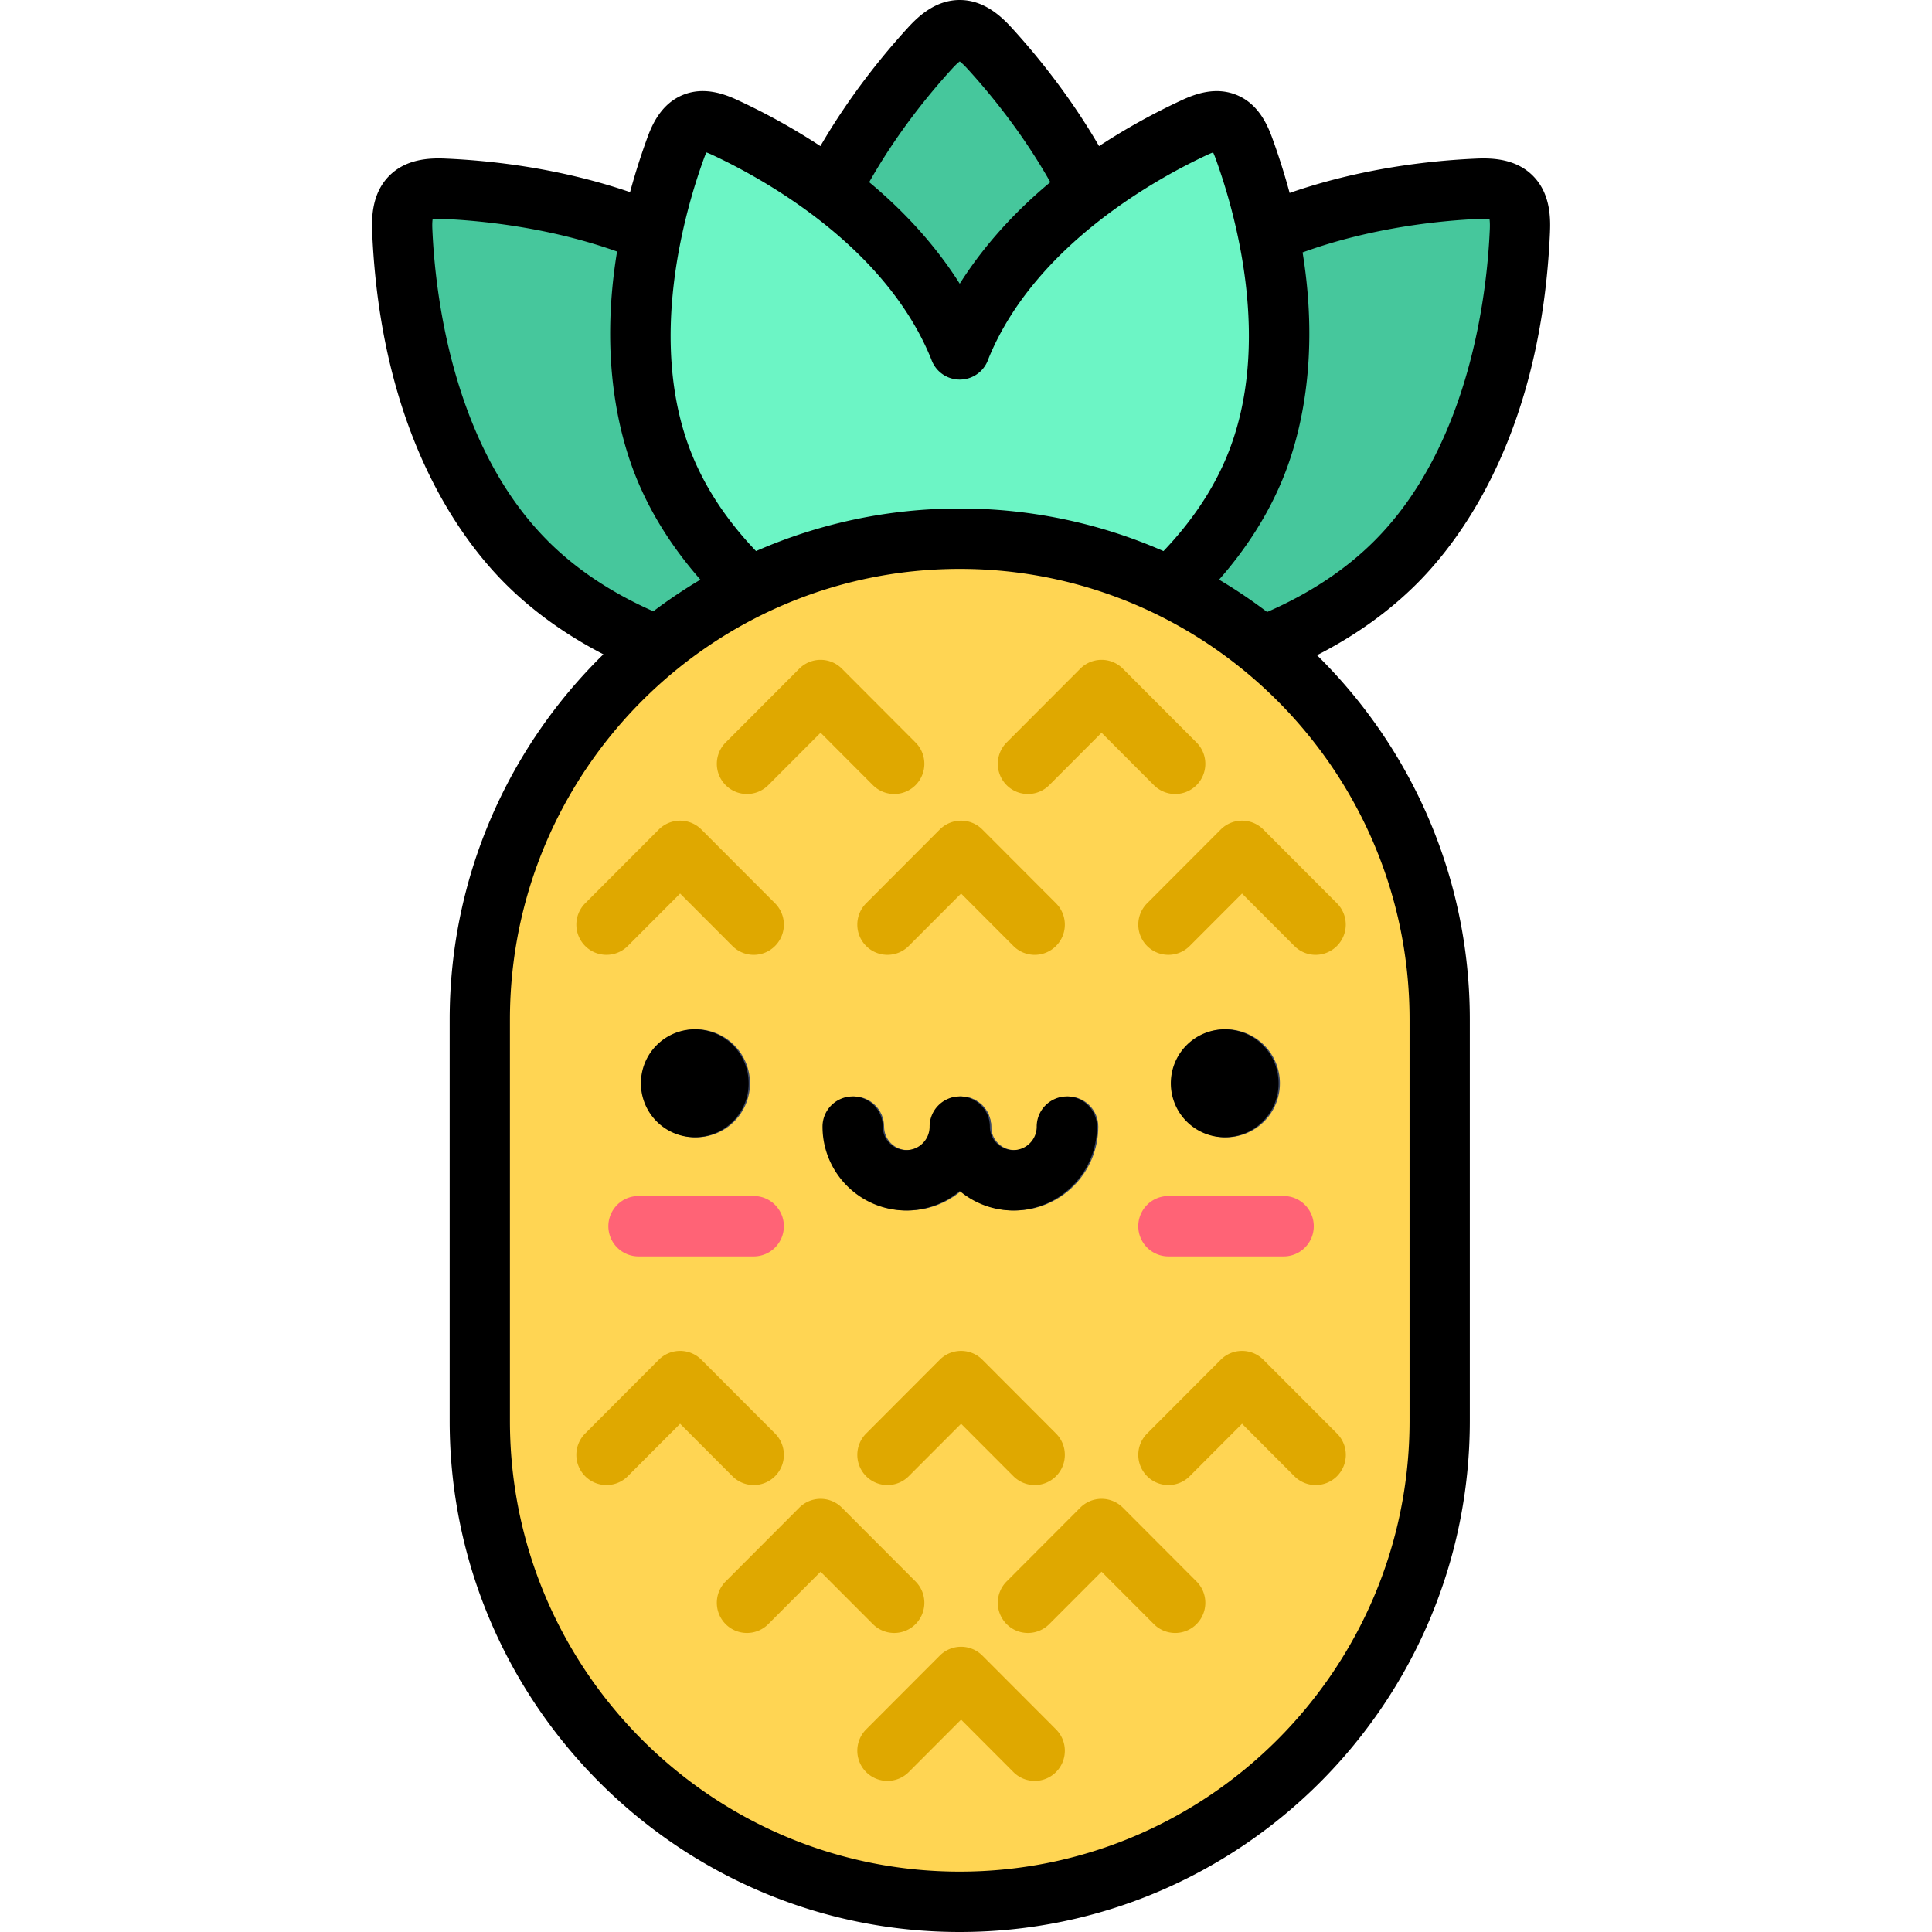
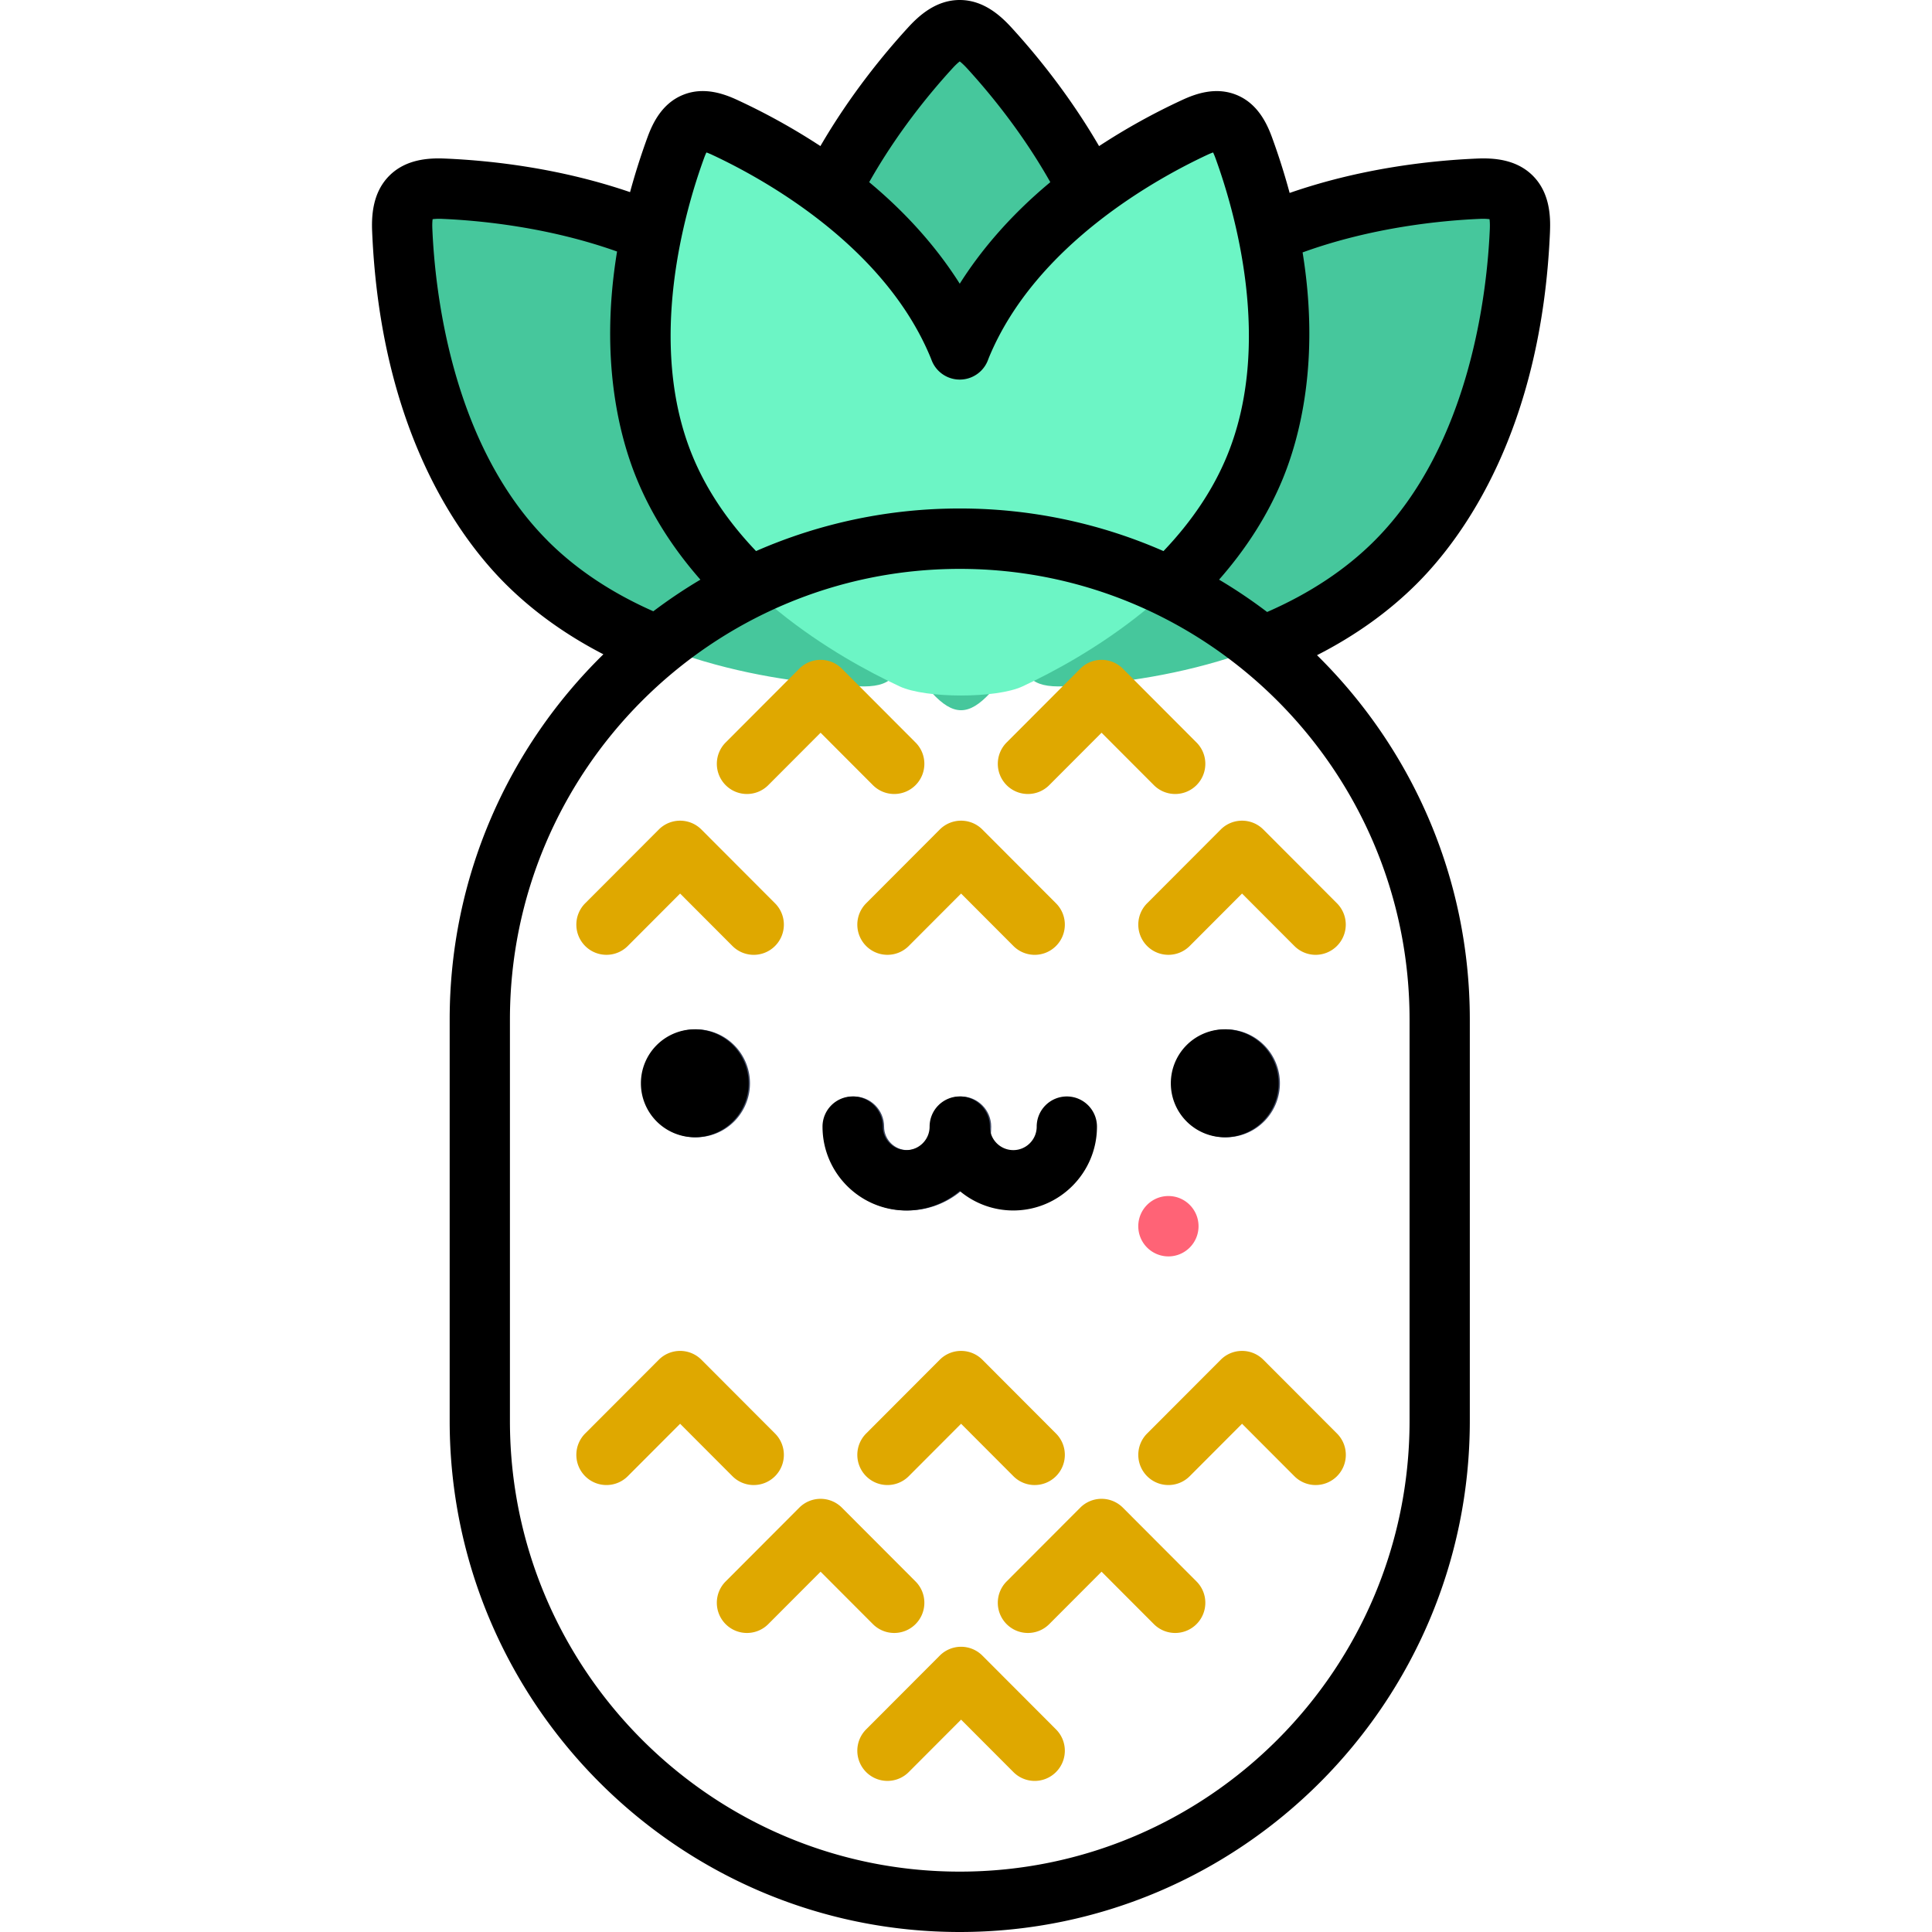
<svg xmlns="http://www.w3.org/2000/svg" class="icon" width="200px" height="200.00px" viewBox="0 0 1024 1024" version="1.1">
  <path d="M602.536 196.216c0 76.32-51.056 141.936-77.568 170.872-11.472 12.52-19.792 12.408-31.16 0-26.52-28.936-77.576-94.56-77.568-170.88 0-76.304 51.048-141.928 77.56-170.856 11.376-12.424 19.696-12.52 31.176-0.016 26.504 28.952 77.552 94.576 77.56 170.88z" fill="#46C79C" />
  <path d="M607.392 165.896c-53.856 53.968-64.072 136.536-65.736 175.784-0.72 16.976 5.232 22.8 22.032 22.08 39.176-1.68 121.584-11.904 175.44-65.88 53.856-53.96 64.072-136.528 65.736-175.76 0.72-16.856-5.096-22.808-22.032-22.096-39.176 1.68-121.584 11.92-175.44 65.872zM411.384 165.896c53.856 53.968 64.072 136.536 65.736 175.784 0.72 16.976-5.232 22.8-22.04 22.08-39.168-1.68-121.576-11.904-175.424-65.88-53.864-53.96-64.08-136.528-65.744-175.76-0.72-16.856 5.096-22.808 22.032-22.096 39.176 1.68 121.584 11.92 175.44 65.872z" fill="#46C79C" />
  <path d="M659.92 78.36c-5.208-14.32-12.128-17.28-26.032-10.808-32.136 14.984-97.44 52.096-123.792 115.84-0.248 0.608-0.464 1.216-0.704 1.816-0.24-0.6-0.456-1.208-0.712-1.816-26.352-63.736-91.656-100.856-123.792-115.84-13.904-6.48-20.824-3.512-26.032 10.808-12.16 33.36-32.144 105.864-5.784 169.616 26.344 63.744 91.648 100.856 123.792 115.84 13.792 6.424 51.264 6.424 65.056 0 32.144-14.976 97.44-52.088 123.792-115.84 26.352-63.744 6.368-136.264-5.792-169.616z" fill="#6CF5C5" />
-   <path d="M763.768 753.12c0 140.768-113.888 254.88-254.376 254.88S255.008 893.888 255.008 753.12V540.392c0-140.768 113.888-254.88 254.376-254.88s254.384 114.112 254.384 254.88V753.12z" fill="#FFD553" />
  <path d="M340.4 574.176a28.608 28.552 90 1 0 57.104 0 28.608 28.552 90 1 0-57.104 0Z" fill="#3F4963" />
-   <path d="M399.496 665.92h-61.08a15.984 15.984 0 0 1-15.968-16c0-8.84 7.152-16 15.968-16h61.08c8.816 0 15.968 7.16 15.968 16 0 8.832-7.152 16-15.968 16z" fill="#FF6376" />
  <path d="M621.272 574.176a28.608 28.552 90 1 0 57.104 0 28.608 28.552 90 1 0-57.104 0Z" fill="#3F4963" />
-   <path d="M680.36 665.92H619.28a15.984 15.984 0 0 1-15.968-16c0-8.84 7.152-16 15.968-16h61.08c8.824 0 15.968 7.16 15.968 16 0 8.832-7.144 16-15.968 16z" fill="#FF6376" />
+   <path d="M680.36 665.92H619.28a15.984 15.984 0 0 1-15.968-16c0-8.84 7.152-16 15.968-16c8.824 0 15.968 7.16 15.968 16 0 8.832-7.144 16-15.968 16z" fill="#FF6376" />
  <path d="M481.008 641.584c-24.456 0-44.352-19.936-44.352-44.432 0-8.84 7.152-16 15.968-16 8.816 0 15.968 7.16 15.968 16 0 6.856 5.568 12.432 12.408 12.432 6.848 0 12.416-5.576 12.416-12.432 0-8.84 7.152-16 15.968-16 8.816 0 15.968 7.16 15.968 16 0 24.496-19.888 44.424-44.344 44.424z" fill="#3F4963" />
-   <path d="M537.768 641.584c-24.448 0-44.344-19.936-44.344-44.432 0-8.84 7.144-16 15.96-16 8.824 0 15.968 7.16 15.968 16 0 6.856 5.568 12.432 12.416 12.432 6.848 0 12.416-5.576 12.416-12.432 0-8.84 7.152-16 15.968-16 8.816 0 15.96 7.16 15.96 16 0 24.496-19.888 44.424-44.344 44.424z" fill="#3F4963" />
  <path d="M548.416 506.08c-4.08 0-8.176-1.568-11.288-4.688L509.392 473.6l-27.736 27.792c-6.24 6.24-16.344 6.24-22.584 0a16.024 16.024 0 0 1 0-22.624l39.024-39.104c6.24-6.248 16.352-6.248 22.584 0l39.024 39.104c6.24 6.24 6.24 16.376 0 22.624-3.12 3.12-7.2 4.688-11.288 4.688zM399.496 506.08c-4.08 0-8.176-1.568-11.288-4.688L360.472 473.6l-27.736 27.792c-6.24 6.24-16.352 6.24-22.584 0a16.016 16.016 0 0 1 0-22.624l39.032-39.104c6.24-6.248 16.344-6.248 22.576 0l39.024 39.104c6.24 6.24 6.24 16.376 0 22.624-3.12 3.12-7.2 4.688-11.28 4.688zM473.96 420.832c-4.088 0-8.176-1.56-11.296-4.68l-27.736-27.792-27.736 27.792c-6.24 6.24-16.344 6.24-22.576 0a16.016 16.016 0 0 1 0-22.624l39.024-39.112a15.952 15.952 0 0 1 22.584 0l39.024 39.112c6.24 6.24 6.24 16.376 0 22.624a15.92 15.92 0 0 1-11.288 4.68zM697.336 506.08c-4.08 0-8.176-1.568-11.288-4.688L658.304 473.6l-27.736 27.792c-6.24 6.24-16.344 6.24-22.576 0a16.024 16.024 0 0 1 0-22.624l39.024-39.104c6.24-6.248 16.352-6.248 22.584 0l39.024 39.104a16.016 16.016 0 0 1-11.28 27.312zM622.88 420.832c-4.088 0-8.176-1.56-11.296-4.68l-27.736-27.792-27.736 27.792c-6.24 6.24-16.344 6.24-22.576 0a16.024 16.024 0 0 1 0-22.624l39.024-39.112a15.952 15.952 0 0 1 22.584 0l39.024 39.112c6.24 6.24 6.24 16.376 0 22.624a15.92 15.92 0 0 1-11.288 4.68zM548.416 787.104c-4.08 0-8.176-1.568-11.288-4.688l-27.736-27.792-27.736 27.792c-6.24 6.248-16.344 6.24-22.584 0a16.024 16.024 0 0 1 0-22.624l39.024-39.104c6.24-6.24 16.352-6.24 22.584 0l39.024 39.104c6.24 6.248 6.24 16.376 0 22.624a15.92 15.92 0 0 1-11.288 4.68zM548.416 943.92c-4.08 0-8.176-1.568-11.288-4.688l-27.736-27.792-27.736 27.792c-6.24 6.24-16.344 6.24-22.584 0a16.016 16.016 0 0 1 0-22.624l39.024-39.104a15.952 15.952 0 0 1 22.584 0l39.024 39.104c6.24 6.248 6.24 16.376 0 22.624a15.92 15.92 0 0 1-11.288 4.688zM399.496 787.104c-4.08 0-8.176-1.568-11.288-4.688l-27.736-27.792-27.736 27.792c-6.24 6.248-16.352 6.24-22.584 0a16.024 16.024 0 0 1 0-22.632l39.032-39.096a15.944 15.944 0 0 1 22.576 0l39.024 39.104c6.24 6.24 6.24 16.376 0 22.624-3.12 3.12-7.2 4.68-11.28 4.68zM622.88 865.504c-4.088 0-8.176-1.56-11.296-4.68l-27.736-27.792-27.736 27.792c-6.24 6.24-16.344 6.24-22.576 0a16.024 16.024 0 0 1 0-22.632l39.024-39.104a15.952 15.952 0 0 1 22.584 0l39.024 39.112c6.24 6.24 6.24 16.368 0 22.624a15.92 15.92 0 0 1-11.288 4.68zM697.336 787.104c-4.08 0-8.176-1.568-11.288-4.688l-27.736-27.792-27.736 27.792c-6.24 6.248-16.352 6.24-22.584 0a16.024 16.024 0 0 1 0-22.624l39.032-39.104c6.24-6.24 16.344-6.24 22.576 0l39.032 39.104c6.24 6.24 6.24 16.376 0 22.624a15.92 15.92 0 0 1-11.296 4.68zM473.96 865.504c-4.088 0-8.176-1.56-11.296-4.68l-27.736-27.792-27.736 27.792c-6.24 6.24-16.344 6.24-22.584 0a16.024 16.024 0 0 1 0-22.624l39.032-39.112a15.952 15.952 0 0 1 22.576 0l39.032 39.104c6.24 6.248 6.24 16.376 0 22.632-3.12 3.12-7.2 4.68-11.288 4.68z" fill="#DFA800" />
  <path d="M368.24 545.56a28.576 28.576 0 0 0-28.544 28.608 28.576 28.576 0 0 0 28.552 28.608 28.576 28.576 0 0 0 28.544-28.608 28.576 28.576 0 0 0-28.544-28.608z m197.2 35.584a15.976 15.976 0 0 0-15.968 16c0 6.856-5.568 12.44-12.416 12.44a12.44 12.44 0 0 1-12.408-12.44c0-8.84-7.152-16-15.968-16a15.976 15.976 0 0 0-15.968 16c0 6.856-5.568 12.44-12.416 12.44a12.44 12.44 0 0 1-12.408-12.44c0-8.84-7.152-16-15.968-16a15.976 15.976 0 0 0-15.968 16c0 24.504 19.896 44.432 44.352 44.432a44.08 44.08 0 0 0 28.376-10.328 44.08 44.08 0 0 0 28.384 10.328c24.456 0 44.352-19.936 44.352-44.432 0-8.832-7.152-16-15.976-16zM821.52 122.8c0.368-8.456-0.176-20.728-9.064-29.64-8.896-8.92-21.144-9.472-29.6-9.12-25.392 1.088-61.92 5.24-99.32 18.224a358.888 358.888 0 0 0-9.312-29.384c-2.72-7.456-7.608-17.92-18.672-22.504-11.064-4.6-21.904-0.68-29.104 2.672a342.896 342.896 0 0 0-43.92 24.384c-15.648-26.92-33.4-48.608-46.504-62.912C530.304 8.28 521.248 0 508.672 0h-0.008c-12.576 0.008-21.624 8.304-27.328 14.536-13.056 14.24-30.832 35.944-46.504 62.888a343.936 343.936 0 0 0-43.92-24.384c-7.2-3.352-18.032-7.28-29.104-2.672-11.056 4.592-15.952 15.048-18.664 22.504a359.816 359.816 0 0 0-9.2 28.96c-36.944-12.632-72.928-16.72-98.032-17.792-8.44-0.368-20.696 0.2-29.592 9.12C197.44 102.08 196.888 114.352 197.248 122.8c4.48 105.296 46.032 161.984 70.4 186.4 14.64 14.664 32.128 27.248 52.16 37.592-50.24 49.208-81.472 117.816-81.472 193.6V753.12c0 149.368 121.28 270.88 270.344 270.88 149.072 0 270.352-121.52 270.352-270.88V540.4c0-75.552-31.04-143.952-80.984-193.136 20.416-10.424 38.208-23.176 53.064-38.064 24.384-24.424 65.944-81.112 70.416-186.4zM504.864 36.168c1.76-1.92 3.016-3.008 3.824-3.616 0.8 0.608 2.064 1.704 3.824 3.616 12.472 13.616 29.552 34.512 44.176 60.384-22.464 18.688-37.72 37.552-48 53.824-10.28-16.272-25.536-35.136-48-53.824 14.64-25.912 31.744-46.816 44.176-60.384z m-131.712 47.68c0.48-1.336 0.912-2.32 1.264-3.04 0.752 0.256 1.752 0.648 3.032 1.248 26.576 12.392 91.056 47.664 115.776 107.448l0.64 1.632a15.968 15.968 0 0 0 29.664 0l0.624-1.624c24.72-59.792 89.2-95.064 115.776-107.456a30.88 30.88 0 0 1 3.04-1.248c0.352 0.72 0.776 1.704 1.264 3.04 10.056 27.584 30.768 98.184 6.024 158-7.288 17.648-18.576 34.504-33.584 50.24a268.32 268.32 0 0 0-107.976-22.576 268.352 268.352 0 0 0-107.976 22.568c-15.016-15.728-26.304-32.584-33.592-50.232-24.736-59.816-4.032-130.416 6.024-158zM290.24 286.56C239.272 235.52 230.544 154.08 229.16 121.44c-0.12-2.6 0-4.264 0.144-5.272a29.76 29.76 0 0 1 5.256-0.152c19.512 0.84 55.84 4.24 92.496 17.296-9.488 57.736 1.456 98.776 10.56 120.792 7.72 18.688 18.992 36.488 33.616 53.128a271.376 271.376 0 0 0-24.96 16.76c-22.16-9.792-40.992-22.336-56.032-37.408zM747.096 540.4V753.12c0 131.728-106.952 238.88-238.416 238.88-131.456 0-238.408-107.152-238.408-238.88V540.4c0-131.728 106.952-238.88 238.408-238.88 131.464-0.008 238.416 107.152 238.416 238.88zM671.6 324.368a271.544 271.544 0 0 0-25.464-17.144c14.624-16.64 25.896-34.44 33.624-53.12 9.072-21.96 19.992-62.832 10.64-120.32 37.096-13.448 74.08-16.928 93.816-17.768a29.68 29.68 0 0 1 5.264 0.152c0.144 1 0.256 2.664 0.152 5.272-1.392 32.64-10.112 114.072-61.088 165.136-15.24 15.28-34.4 27.944-56.944 37.792z m-22.48 221.192a28.576 28.576 0 0 0-28.552 28.608 28.576 28.576 0 0 0 28.56 28.608 28.576 28.576 0 0 0 28.544-28.608 28.576 28.576 0 0 0-28.552-28.608z" fill="#000000" />
</svg>